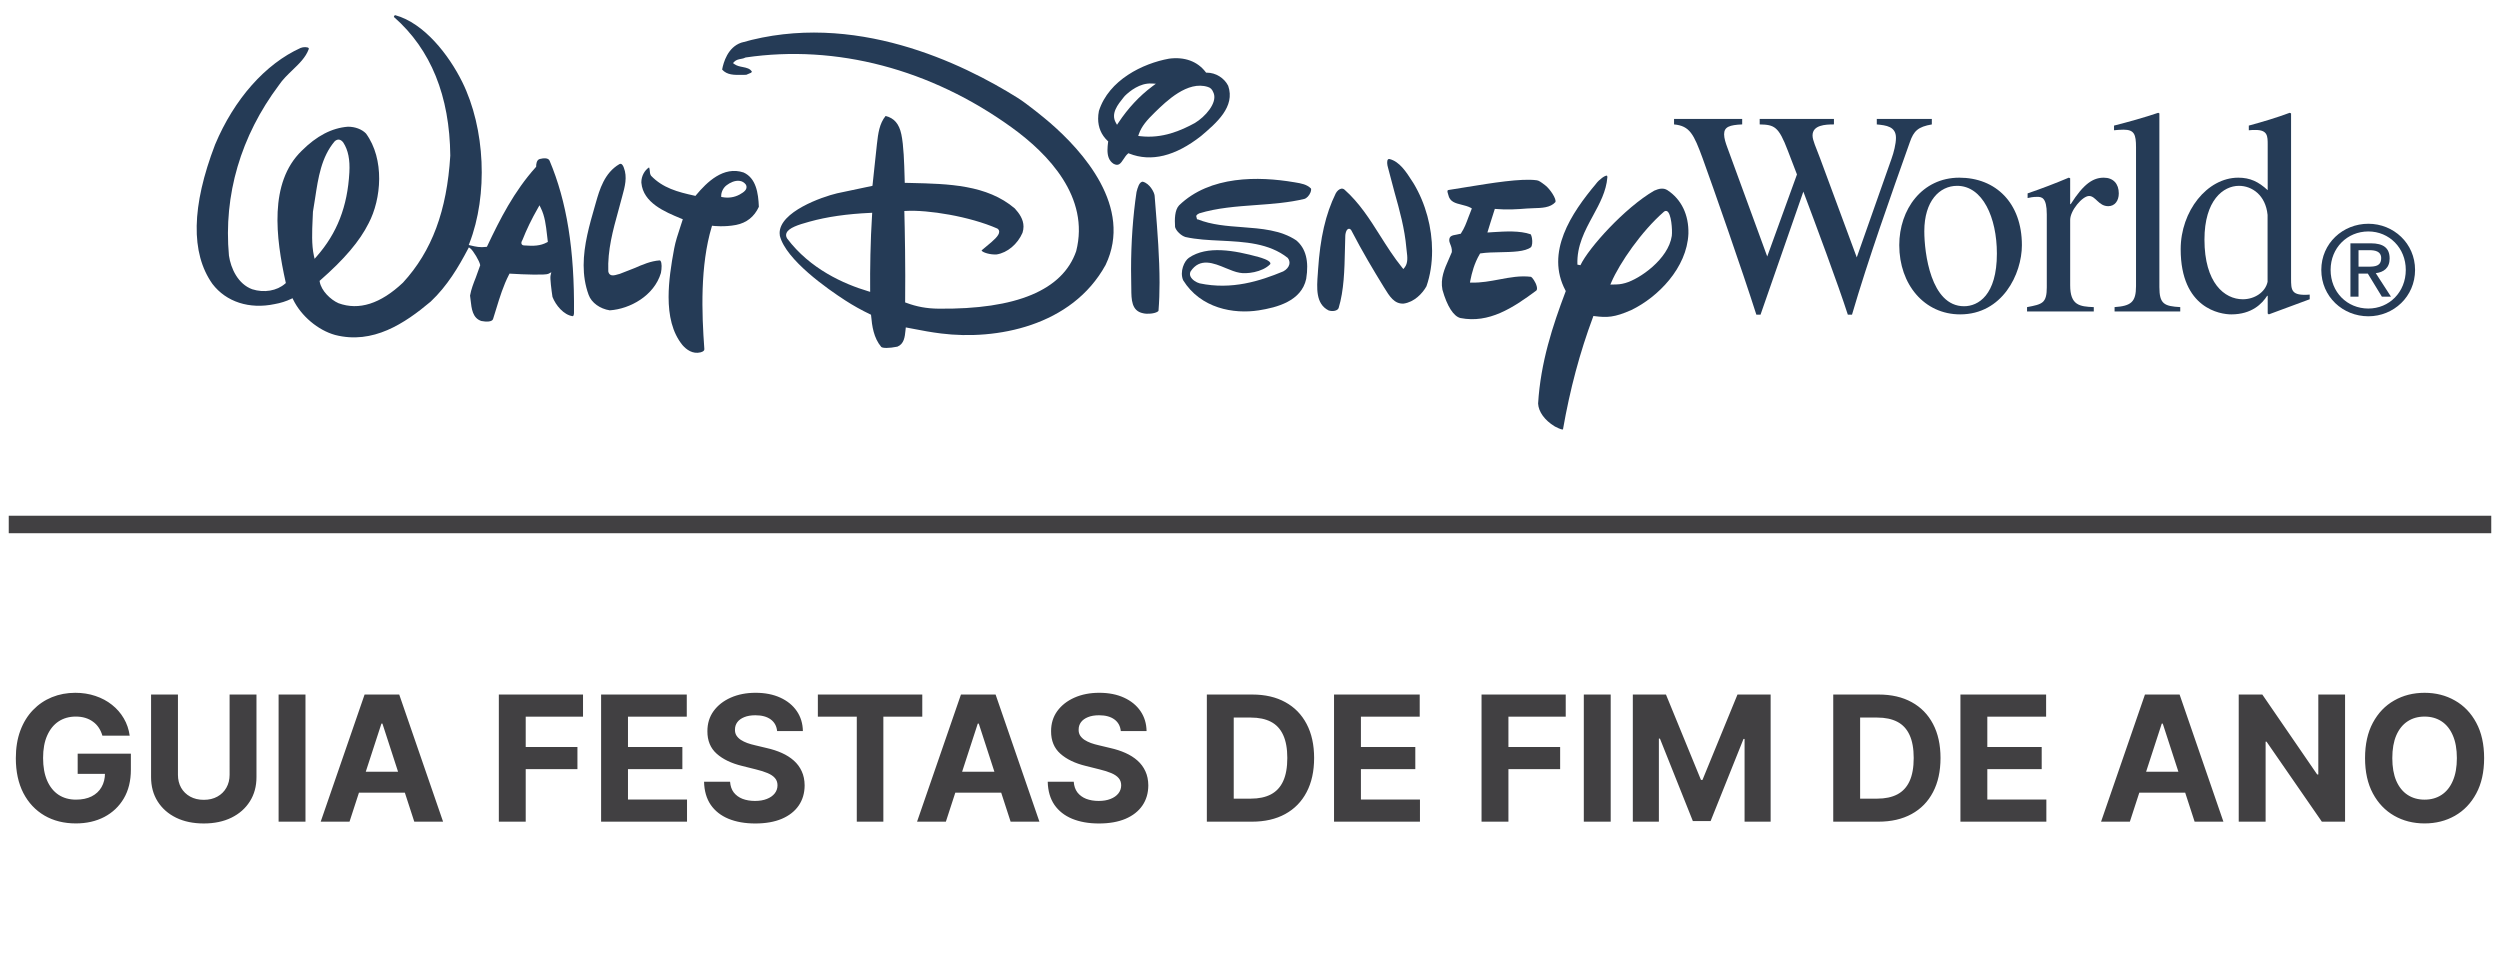
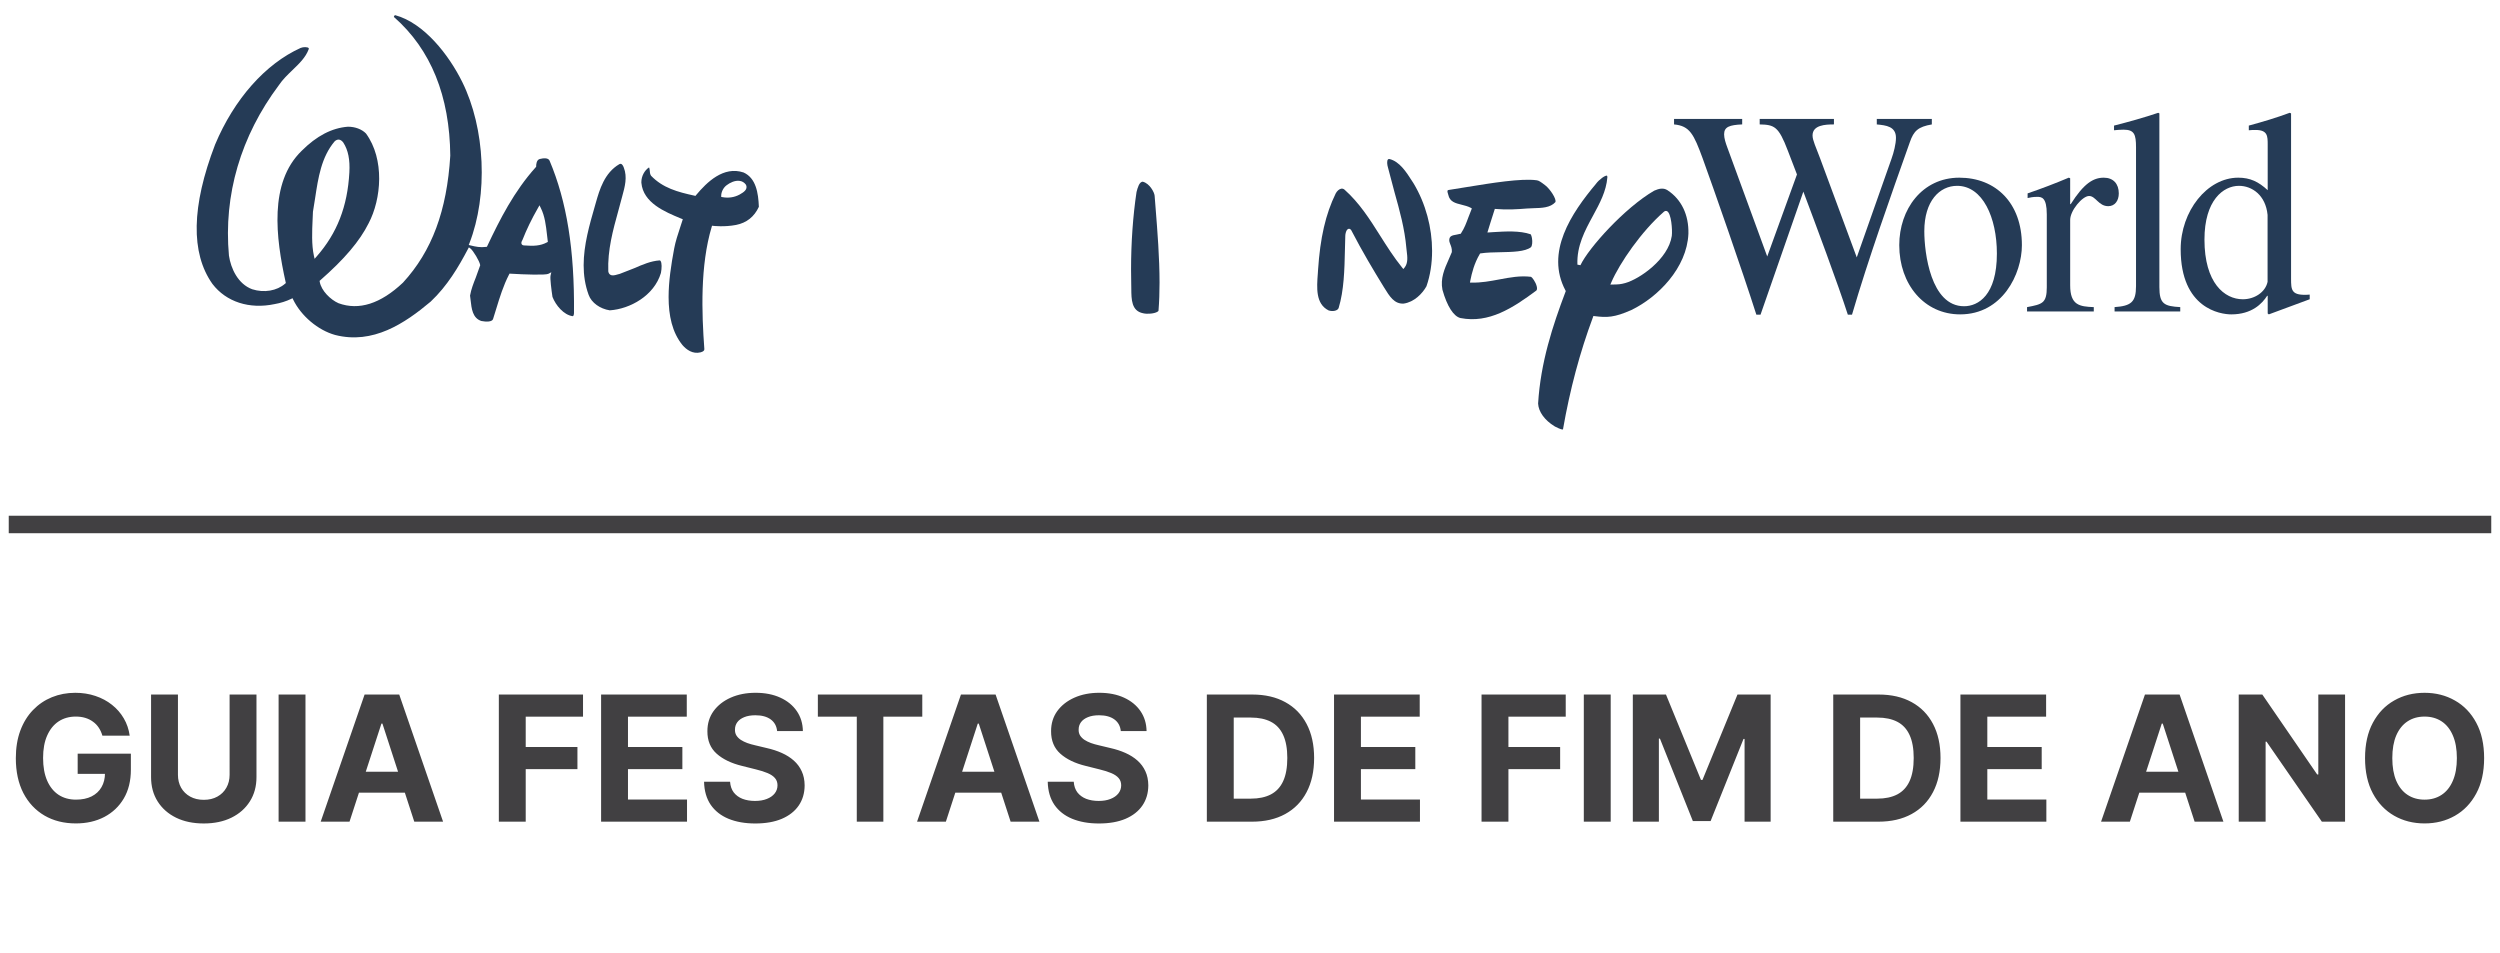
<svg xmlns="http://www.w3.org/2000/svg" xmlns:ns1="http://sodipodi.sourceforge.net/DTD/sodipodi-0.dtd" xmlns:ns2="http://www.inkscape.org/namespaces/inkscape" version="1.1" id="Layer_1" x="0px" y="0px" width="286px" height="109px" viewBox="0 0 286 109" enable-background="new 0 0 286 109" xml:space="preserve" ns1:docname="logo_guia_festa_mob.svg" ns2:version="1.3.2 (091e20e, 2023-11-25, custom)">
  <defs id="defs1" />
  <ns1:namedview id="namedview1" pagecolor="#ffffff" bordercolor="#000000" borderopacity="0.25" ns2:showpageshadow="2" ns2:pageopacity="0.0" ns2:pagecheckerboard="0" ns2:deskcolor="#d1d1d1" ns2:zoom="2.8881119" ns2:cx="143" ns2:cy="54.533898" ns2:window-width="1920" ns2:window-height="1017" ns2:window-x="1358" ns2:window-y="-8" ns2:window-maximized="1" ns2:current-layer="Layer_1" />
  <path fill="#414042" d="M11.712,84.156c-0.1-0.346-0.239-0.65-0.419-0.916c-0.18-0.27-0.4-0.498-0.661-0.682  c-0.256-0.189-0.549-0.334-0.881-0.434c-0.327-0.1-0.689-0.148-1.086-0.148c-0.744,0-1.397,0.184-1.96,0.553  c-0.559,0.369-0.994,0.907-1.307,1.613c-0.313,0.7-0.469,1.557-0.469,2.57s0.154,1.875,0.461,2.586  c0.308,0.709,0.744,1.252,1.307,1.626c0.563,0.369,1.229,0.554,1.996,0.554c0.696,0,1.29-0.123,1.783-0.369  c0.497-0.251,0.876-0.604,1.136-1.059c0.265-0.454,0.398-0.992,0.398-1.611l0.625,0.092h-3.75v-2.315h6.086v1.833  c0,1.277-0.27,2.377-0.81,3.295c-0.54,0.914-1.283,1.619-2.23,2.116c-0.947,0.493-2.031,0.739-3.253,0.739  c-1.364,0-2.562-0.301-3.594-0.902c-1.032-0.605-1.837-1.465-2.415-2.578c-0.573-1.117-0.859-2.443-0.859-3.977  c0-1.18,0.171-2.23,0.512-3.154c0.346-0.928,0.829-1.714,1.449-2.357c0.62-0.645,1.342-1.135,2.166-1.471  c0.824-0.336,1.717-0.504,2.678-0.504c0.824,0,1.591,0.121,2.301,0.361c0.71,0.237,1.34,0.574,1.889,1.01  c0.554,0.436,1.006,0.953,1.356,1.555c0.351,0.597,0.575,1.255,0.675,1.975H11.712z M26.266,79.455h3.075V88.9  c0,1.061-0.253,1.988-0.76,2.784c-0.502,0.796-1.205,1.416-2.109,1.86c-0.904,0.441-1.958,0.661-3.161,0.661  c-1.208,0-2.263-0.22-3.167-0.661c-0.904-0.444-1.607-1.064-2.109-1.86s-0.753-1.724-0.753-2.784v-9.445h3.075v9.183  c0,0.554,0.121,1.046,0.362,1.478c0.246,0.431,0.592,0.77,1.037,1.016c0.445,0.246,0.963,0.369,1.555,0.369  c0.597,0,1.115-0.123,1.556-0.369c0.445-0.246,0.788-0.585,1.03-1.016c0.246-0.432,0.369-0.924,0.369-1.478V79.455z M34.947,79.455  V94h-3.075V79.455H34.947z M39.984,94h-3.296l5.021-14.545h3.963L50.688,94h-3.295l-3.644-11.222h-0.114L39.984,94z M39.778,88.283  h7.784v2.4h-7.784V88.283z M57.067,94V79.455h9.631v2.535h-6.556v3.466h5.917v2.536h-5.917V94H57.067z M68.766,94V79.455h9.801  v2.535h-6.726v3.466h6.222v2.536h-6.222v3.473h6.754V94H68.766z M88.903,83.638c-0.057-0.573-0.301-1.019-0.731-1.335  c-0.431-0.317-1.016-0.477-1.754-0.477c-0.502,0-0.926,0.071-1.271,0.214c-0.346,0.138-0.611,0.329-0.796,0.575  c-0.18,0.246-0.27,0.525-0.27,0.838c-0.01,0.26,0.045,0.488,0.163,0.682c0.123,0.194,0.292,0.362,0.504,0.504  c0.213,0.138,0.459,0.259,0.739,0.363c0.279,0.1,0.578,0.184,0.895,0.256l1.307,0.313c0.634,0.141,1.217,0.33,1.747,0.567  s0.99,0.528,1.378,0.874s0.689,0.752,0.902,1.221c0.218,0.469,0.329,1.007,0.334,1.613c-0.005,0.89-0.232,1.662-0.682,2.314  c-0.445,0.648-1.089,1.153-1.932,1.514c-0.838,0.354-1.849,0.532-3.033,0.532c-1.174,0-2.197-0.181-3.068-0.54  c-0.866-0.359-1.543-0.893-2.031-1.598c-0.483-0.711-0.736-1.589-0.76-2.635h2.976c0.033,0.487,0.173,0.895,0.419,1.221  c0.251,0.322,0.584,0.566,1.001,0.732c0.421,0.16,0.897,0.241,1.427,0.241c0.521,0,0.973-0.075,1.357-0.228  c0.388-0.151,0.688-0.361,0.902-0.632c0.213-0.271,0.319-0.58,0.319-0.931c0-0.326-0.097-0.602-0.291-0.824  c-0.189-0.223-0.469-0.411-0.838-0.568c-0.365-0.155-0.812-0.298-1.342-0.426l-1.584-0.397c-1.227-0.298-2.195-0.765-2.905-1.399  c-0.71-0.635-1.063-1.488-1.059-2.563c-0.004-0.881,0.23-1.65,0.703-2.308c0.479-0.658,1.134-1.172,1.968-1.542  c0.833-0.369,1.78-0.554,2.841-0.554c1.08,0,2.021,0.185,2.827,0.554c0.81,0.37,1.439,0.884,1.889,1.542  c0.45,0.657,0.682,1.42,0.696,2.286H88.903z M93.563,81.99v-2.535h11.946v2.535h-4.453V94h-3.04V81.99H93.563z M108.207,94h-3.296  l5.022-14.545h3.963L118.91,94h-3.295l-3.644-11.222h-0.114L108.207,94z M108.001,88.283h7.784v2.4h-7.784V88.283z M128.219,83.638  c-0.057-0.573-0.3-1.019-0.731-1.335c-0.431-0.317-1.016-0.477-1.755-0.477c-0.501,0-0.925,0.071-1.271,0.214  c-0.345,0.138-0.611,0.329-0.795,0.575c-0.18,0.246-0.27,0.525-0.27,0.838c-0.01,0.26,0.045,0.488,0.163,0.682  c0.123,0.194,0.291,0.362,0.504,0.504c0.214,0.138,0.46,0.259,0.739,0.363c0.279,0.1,0.578,0.184,0.895,0.256l1.307,0.313  c0.634,0.141,1.217,0.33,1.747,0.567c0.53,0.237,0.99,0.528,1.378,0.874c0.388,0.346,0.689,0.752,0.902,1.221  c0.218,0.469,0.329,1.007,0.334,1.613c-0.005,0.89-0.232,1.662-0.682,2.314c-0.445,0.648-1.089,1.153-1.932,1.514  c-0.838,0.354-1.849,0.532-3.033,0.532c-1.174,0-2.197-0.181-3.068-0.54c-0.866-0.359-1.543-0.893-2.031-1.598  c-0.483-0.711-0.736-1.589-0.76-2.635h2.976c0.033,0.487,0.173,0.895,0.419,1.221c0.251,0.322,0.585,0.566,1.001,0.732  c0.422,0.16,0.897,0.241,1.428,0.241c0.521,0,0.973-0.075,1.356-0.228c0.389-0.151,0.689-0.361,0.902-0.632s0.32-0.58,0.32-0.931  c0-0.326-0.097-0.602-0.291-0.824c-0.19-0.223-0.469-0.411-0.838-0.568c-0.365-0.155-0.812-0.298-1.343-0.426l-1.584-0.397  c-1.226-0.298-2.194-0.765-2.904-1.399c-0.711-0.635-1.063-1.488-1.059-2.563c-0.004-0.881,0.23-1.65,0.704-2.308  c0.478-0.658,1.134-1.172,1.967-1.542c0.833-0.369,1.78-0.554,2.841-0.554c1.079,0,2.022,0.185,2.826,0.554  c0.81,0.37,1.44,0.884,1.89,1.542c0.45,0.657,0.682,1.42,0.696,2.286H128.219z M143.219,94h-5.156V79.455h5.199  c1.462,0,2.722,0.291,3.778,0.873c1.056,0.578,1.868,1.408,2.437,2.492c0.572,1.085,0.859,2.383,0.859,3.893  c0,1.516-0.287,2.817-0.859,3.906c-0.568,1.09-1.386,1.925-2.451,2.508C145.965,93.709,144.697,94,143.219,94z M141.138,91.365  h1.953c0.91,0,1.675-0.161,2.294-0.482c0.625-0.328,1.094-0.832,1.407-1.514c0.317-0.687,0.476-1.572,0.476-2.656  c0-1.074-0.158-1.953-0.476-2.635c-0.313-0.682-0.778-1.184-1.399-1.506s-1.385-0.482-2.293-0.482h-1.961V91.365z M152.613,94  V79.455h9.802v2.535h-6.726v3.466h6.222v2.536h-6.222v3.473h6.754V94H152.613z M169.488,94V79.455h9.631v2.535h-6.555v3.466h5.916  v2.536h-5.916V94H169.488z M184.264,79.455V94h-3.076V79.455H184.264z M186.794,79.455h3.792l4.006,9.772h0.17l4.006-9.772h3.793V94  h-2.982v-9.467h-0.121l-3.764,9.396h-2.032l-3.765-9.433h-0.121V94h-2.981V79.455z M214.879,94h-5.156V79.455h5.199  c1.463,0,2.723,0.291,3.778,0.873c1.056,0.578,1.868,1.408,2.437,2.492c0.572,1.085,0.859,2.383,0.859,3.893  c0,1.516-0.287,2.817-0.859,3.906c-0.568,1.09-1.385,1.925-2.451,2.508C217.626,93.709,216.357,94,214.879,94z M212.798,91.365  h1.954c0.909,0,1.673-0.161,2.294-0.482c0.625-0.328,1.093-0.832,1.406-1.514c0.317-0.687,0.476-1.572,0.476-2.656  c0-1.074-0.158-1.953-0.476-2.635c-0.313-0.682-0.779-1.184-1.399-1.506c-0.621-0.322-1.385-0.482-2.294-0.482h-1.961V91.365z   M224.273,94V79.455h9.802v2.535h-6.726v3.466h6.221v2.536h-6.221v3.473h6.754V94H224.273z M243.656,94h-3.295l5.021-14.545h3.964  L254.359,94h-3.295l-3.645-11.222h-0.113L243.656,94z M243.45,88.283h7.784v2.4h-7.784V88.283z M268.275,79.455V94h-2.655  l-6.328-9.154h-0.106V94h-3.076V79.455h2.699l6.278,9.147h0.128v-9.147H268.275z M284.184,86.728c0,1.586-0.301,2.936-0.902,4.048  c-0.596,1.113-1.411,1.963-2.443,2.55c-1.027,0.583-2.184,0.874-3.466,0.874c-1.292,0-2.452-0.294-3.479-0.881  c-1.027-0.588-1.84-1.438-2.437-2.55s-0.896-2.46-0.896-4.041c0-1.587,0.299-2.937,0.896-4.048c0.597-1.113,1.409-1.961,2.437-2.543  c1.027-0.588,2.188-0.881,3.479-0.881c1.282,0,2.438,0.293,3.466,0.881c1.032,0.582,1.848,1.43,2.443,2.543  C283.883,83.791,284.184,85.141,284.184,86.728z M281.066,86.728c0-1.028-0.154-1.894-0.463-2.6  c-0.303-0.706-0.731-1.241-1.285-1.605c-0.555-0.364-1.202-0.546-1.946-0.546c-0.743,0-1.392,0.182-1.946,0.546  c-0.554,0.364-0.984,0.899-1.292,1.605c-0.303,0.706-0.454,1.571-0.454,2.6c0,1.027,0.151,1.894,0.454,2.599  c0.308,0.706,0.738,1.241,1.292,1.605c0.555,0.365,1.203,0.547,1.946,0.547c0.744,0,1.392-0.182,1.946-0.547  c0.554-0.364,0.982-0.899,1.285-1.605C280.912,88.621,281.066,87.755,281.066,86.728z" id="path1" />
  <rect x="1" y="59" fill="#414042" width="284" height="2" id="rect1" />
  <g id="g1">
-     <path id="path2" ns2:connector-curvature="0" fill="#253B56" d="M265.557,30.877c0-3.042,2.467-5.279,5.384-5.279   c2.881,0,5.343,2.237,5.343,5.279c0,3.063-2.462,5.306-5.343,5.306C268.023,36.183,265.557,33.94,265.557,30.877z M270.94,35.297   c2.39,0,4.282-1.875,4.282-4.423c0-2.506-1.893-4.396-4.282-4.396c-2.427,0-4.318,1.891-4.318,4.396   C266.621,33.425,268.514,35.297,270.94,35.297z M269.816,33.94h-0.927v-6.105h2.328c1.442,0,2.157,0.533,2.157,1.738   c0,1.092-0.686,1.569-1.586,1.677l1.74,2.69h-1.041l-1.609-2.643h-1.064v2.643H269.816z M270.923,30.507   c0.784,0,1.483-0.049,1.483-0.99c0-0.759-0.688-0.896-1.332-0.896h-1.258v1.886H270.923z" />
    <path id="path4" ns2:connector-curvature="0" fill="#253B56" d="M221.002,13.604h-6.297v0.631   c1.08,0.101,2.193,0.233,2.193,1.531c0,0.698-0.256,1.699-0.509,2.396l-3.976,11.282l-4.201-11.35   c-0.477-1.296-0.856-2.029-0.856-2.596c0-1.197,1.462-1.264,2.447-1.264v-0.631h-8.495v0.631c1.689,0.035,2.166,0.233,3.217,2.994   l1.048,2.729l-3.402,9.385l-4.581-12.514c-0.16-0.432-0.352-0.998-0.352-1.464c0-0.865,0.637-1.065,2.068-1.132v-0.629h-7.795   v0.631c1.813,0.168,2.258,1.132,3.277,3.895c1.206,3.326,4.518,12.779,6.139,17.871h0.477l4.9-14.078   c1.367,3.627,3.975,10.615,5.088,14.078h0.477c1.882-6.426,4.422-13.546,6.617-19.735c0.447-1.298,0.956-1.762,2.516-2.03V13.604z" />
    <path id="path6" ns2:connector-curvature="0" fill="#253B56" d="M224.147,20.326c-4.264,0-6.872,3.625-6.872,7.719   c0,4.492,2.865,7.92,6.967,7.92c4.838,0,7.063-4.627,7.063-7.92C231.306,23.222,228.318,20.326,224.147,20.326L224.147,20.326z    M224.687,35.033c-3.813,0-4.546-6.119-4.546-8.584c0-3.463,1.75-5.19,3.753-5.19c2.925,0,4.55,3.626,4.55,7.753   C228.443,33.771,226.311,35.033,224.687,35.033z" />
    <path id="path8" ns2:connector-curvature="0" fill="#253B56" d="M234.154,32.836c0,1.865-0.511,1.967-2.26,2.299v0.5h7.635   v-0.5c-1.619-0.066-2.701-0.201-2.701-2.498v-7.484c0-1.067,1.398-2.732,2.162-2.732s1.083,1.166,2.193,1.166   c0.764,0,1.207-0.634,1.207-1.462c0-1.101-0.633-1.798-1.715-1.798c-1.21,0-2.287,0.663-3.785,3.027h-0.063v-2.963l-0.158-0.066   c-1.563,0.663-3.15,1.265-4.71,1.798v0.533c0.288-0.069,0.636-0.136,1.083-0.136c0.506,0,1.111,0.035,1.111,1.998V32.836z" />
    <path id="path10" ns2:connector-curvature="0" fill="#253B56" d="M241.91,35.633h7.51v-0.5   c-1.848-0.102-2.387-0.365-2.387-2.297V12.971l-0.133-0.066c-1.683,0.566-3.369,1.033-5.055,1.463v0.535   c0.382-0.035,0.666-0.068,1.082-0.068c1.24,0,1.434,0.532,1.434,2.029v15.875c0,1.826-0.574,2.264-2.453,2.395v0.5H241.91z" />
    <path id="path12" ns2:connector-curvature="0" fill="#253B56" d="M264.229,33.703c-2.131,0.164-2.131-0.498-2.131-1.863   V12.971l-0.157-0.066c-1.528,0.566-3.09,1.033-4.678,1.463v0.535c0.252-0.035,0.571-0.035,0.765-0.035   c1.396,0,1.396,0.699,1.396,1.697v5.193c-1.047-0.967-2.002-1.432-3.368-1.432c-3.562,0-6.587,3.828-6.587,8.184   c0,6.793,4.55,7.455,5.79,7.455c2.354,0,3.531-1.229,4.104-2.129h0.061v2.029l0.128,0.1c1.691-0.637,3.152-1.166,4.678-1.732   V33.703z M259.412,32.24c-0.256,1.197-1.496,1.996-2.834,1.996c-2.096,0-4.388-1.865-4.388-6.824c0-4.522,2.165-6.153,3.945-6.153   c1.496,0,3.054,1.065,3.276,3.325V32.24L259.412,32.24z" />
    <path id="path16" ns2:connector-curvature="0" fill="#253B56" d="M86.814,23.658c-0.061-1.586-0.326-3.285-1.751-3.927   c-2.296-0.765-4.202,1.114-5.437,2.597l-0.068,0.084l-0.109-0.027c-1.924-0.419-3.627-0.88-4.971-2.283   c-0.123-0.188-0.137-0.406-0.148-0.598c-0.01-0.155-0.035-0.262-0.078-0.354c-0.52,0.335-0.881,1.008-0.881,1.692   c0,0.027,0,0.056,0.003,0.079c0.208,2.286,2.692,3.315,4.506,4.067l0.233,0.093l-0.301,0.929c-0.262,0.791-0.532,1.605-0.684,2.416   c-0.357,1.893-0.64,3.791-0.64,5.555c0,2.119,0.408,4.043,1.589,5.5c0.441,0.506,1.158,1.059,2.077,0.826   c0.346-0.098,0.42-0.219,0.424-0.365c-0.306-4.182-0.487-9.547,0.836-13.977l0.044-0.143l0.152,0.018   c0.013,0,1.26,0.15,2.594-0.107C85.412,25.495,86.289,24.797,86.814,23.658z M84.703,22.201c0,0-0.1,0.057-0.105,0.063   c-0.586,0.314-1.258,0.415-1.941,0.291l-0.15-0.027v-0.15c0-0.353,0.197-0.875,0.623-1.191c0.369-0.285,0.949-0.57,1.477-0.496   c0.294,0.037,0.535,0.18,0.713,0.42l0.009,0.014l0.008,0.015C85.609,21.684,84.998,22.031,84.703,22.201L84.703,22.201z" />
-     <path id="path18" ns2:connector-curvature="0" fill="#253B56" d="M96.701,34.369c0.897,0.58,1.829,1.102,2.852,1.592   l0.094,0.043l0.008,0.104c0.105,1.193,0.291,2.551,1.159,3.58c0.151,0.145,0.847,0.172,1.849-0.031   c0.77-0.316,0.849-1.121,0.921-1.828l0.019-0.18l0.019-0.193l1.106,0.209c0.814,0.158,1.738,0.338,2.951,0.488   c6.258,0.783,14.938-0.809,18.801-7.846c3.171-6.619-2.633-13.038-6.374-16.274c-0.62-0.538-2.622-2.169-3.662-2.821   c-6.304-3.959-18.796-10.048-31.651-6.33c-1.543,0.533-2.033,2.266-2.182,3.076c0.561,0.631,1.369,0.625,2.307,0.607   c0,0,0.392-0.004,0.449-0.007c0.081-0.034,0.273-0.116,0.273-0.116c0.227-0.074,0.334-0.135,0.377-0.238   c-0.207-0.359-0.596-0.444-1.047-0.534c-0.334-0.064-0.678-0.133-0.949-0.33l-0.172-0.124l0.148-0.152   c0.23-0.23,0.52-0.282,0.777-0.328c0.172-0.033,0.338-0.063,0.477-0.139l0.03-0.021l0.032-0.003   c10.354-1.515,21.146,1.322,30.391,7.983c4.247,3.061,8.98,8.006,7.41,14.176c-1.544,4.461-6.838,6.676-15.744,6.58   c-1.355-0.014-2.497-0.221-3.703-0.674l-0.121-0.043l0.001-0.131c0.045-3.834-0.038-8.314-0.089-10.15l-0.006-0.176l0.176-0.007   c2.5-0.148,7.296,0.62,10.471,2.017c0.162,0.105,0.201,0.246,0.205,0.344c0,0.008,0,0.016,0,0.025c0,0.438-0.612,0.971-1.474,1.676   c0,0-0.513,0.43-0.517,0.432c-0.014,0.016-0.019,0.023-0.019,0.029c0,0.004,0.001,0.008,0.005,0.016   c0.106,0.209,0.99,0.492,1.725,0.436c1.221-0.197,2.383-1.174,2.948-2.475c0.079-0.246,0.115-0.484,0.115-0.711   c0-0.84-0.494-1.521-0.998-2.076c-3.183-2.712-7.588-2.813-11.851-2.912l-0.736-0.017l-0.02-0.715   c-0.043-1.505-0.102-3.572-0.369-4.832c-0.258-1.21-0.822-1.858-1.801-2.103c-0.711,0.87-0.854,1.992-0.989,3.178l-0.282,2.622   l-0.219,2.063l-0.019,0.132l-4.041,0.853c-1.764,0.418-6.574,2.119-6.574,4.549c0,0.104,0.009,0.207,0.026,0.313   C89.907,29.729,94.682,33.064,96.701,34.369z M89.971,26.672c0.233-0.605,1.379-0.968,2.535-1.285l0.131-0.037   c1.97-0.546,4.24-0.875,6.94-0.998l0.202-0.011l-0.012,0.202c-0.195,2.982-0.242,6.398-0.221,8.6l0.001,0.246l-0.233-0.072   c-2.786-0.83-6.652-2.551-9.269-6.039C89.887,27.023,89.918,26.811,89.971,26.672z" />
-     <path id="path20" ns2:connector-curvature="0" fill="#253B56" d="M144.004,35.504c2.068-0.326,4.881-1.053,5.426-3.604   c0.328-2.047-0.049-3.488-1.137-4.402c-1.756-1.182-4.002-1.348-6.176-1.512c-1.738-0.128-3.532-0.26-5.11-0.901l-0.062,0.022   l-0.098-0.391c0.037-0.146,0.181-0.225,0.336-0.305c2.039-0.627,4.297-0.793,6.479-0.951c1.865-0.135,3.797-0.277,5.562-0.705   c0.263-0.077,0.553-0.386,0.692-0.731c0.08-0.202,0.093-0.389,0.061-0.456c-0.478-0.477-1.095-0.581-1.806-0.701l-0.142-0.023   c-4.037-0.683-9.6-0.779-13.144,2.65c-0.507,0.549-0.513,1.578-0.458,2.479c0.13,0.457,0.692,0.992,1.191,1.143   c1.26,0.281,2.623,0.35,4.064,0.418c2.703,0.135,5.496,0.273,7.634,1.969c0.177,0.223,0.241,0.477,0.185,0.734   c-0.07,0.313-0.326,0.615-0.699,0.811c-2.67,1.107-5.893,2.139-9.565,1.367c-0.384-0.104-0.864-0.404-1.039-0.775   c-0.09-0.189-0.091-0.383,0.003-0.584c1.065-1.617,2.646-0.959,4.04-0.379c0.556,0.229,1.08,0.445,1.562,0.525   c0.742,0.16,2.594-0.031,3.507-0.979c0.013-0.033,0.024-0.064,0.024-0.086c0-0.029-0.006-0.051-0.014-0.066   c-0.137-0.324-1.043-0.586-1.34-0.67c-2.77-0.758-5.885-1.338-7.967,0.086c-0.539,0.365-1.076,1.588-0.664,2.57   C137.35,35.285,141.133,35.953,144.004,35.504z" />
    <path id="path22" ns2:connector-curvature="0" fill="#253B56" d="M182.285,36.146l0.142,0.02   c1.392,0.176,2.258,0.168,4.205-0.703c3.024-1.457,6.358-4.814,6.522-8.729c0.052-2.158-0.799-3.928-2.398-4.977   c-0.472-0.297-0.959-0.188-1.521,0.058c-3.362,1.95-7.504,6.554-8.434,8.526l-0.345-0.068c-0.085-2.158,0.858-3.891,1.769-5.57   c0.787-1.449,1.531-2.821,1.658-4.424c0-0.113-0.022-0.174-0.048-0.18c-0.194-0.069-0.886,0.439-1.231,0.896l-0.004,0.011   c-2.854,3.396-5.83,7.859-3.512,12.219l0.037,0.074l-0.029,0.076c-1.462,3.861-2.854,8.082-3.137,12.791   c0.045,0.938,0.756,1.916,1.889,2.605l0.09,0.049c0.606,0.309,0.806,0.336,0.866,0.303l0,0l0,0l0,0   c0.808-4.619,1.934-8.818,3.431-12.838L182.285,36.146z M184.335,32.299c0.96-2.225,3.464-5.852,6.005-8.064   c0.158-0.154,0.313-0.102,0.372-0.074c0.479,0.236,0.626,2.123,0.542,2.824v0.002c-0.396,2.666-3.678,4.93-5.319,5.393   c-0.544,0.152-0.802,0.158-1.364,0.17l-0.346,0.008L184.335,32.299z" />
    <path id="path24" ns2:connector-curvature="0" fill="#253B56" d="M157.904,26.986c-1.17-1.855-2.381-3.775-4.102-5.299   c-0.117-0.092-0.24-0.127-0.376-0.099c-0.225,0.045-0.47,0.257-0.618,0.536c-1.157,2.365-1.781,5.07-2.024,8.768l-0.028,0.43   c-0.121,1.613-0.256,3.441,1.231,4.189c0.44,0.148,1.013,0.068,1.151-0.268c0.616-2.029,0.67-4.377,0.721-6.648   c0,0,0.043-1.641,0.043-1.635c0-0.172,0.088-0.691,0.354-0.775c0.041-0.016,0.189-0.047,0.318,0.139   c1.295,2.496,2.594,4.662,3.693,6.447l0.076,0.123c0.625,1.016,1.164,1.895,2.232,1.838c1.204-0.168,2.146-1.145,2.611-1.98   c0.438-1.252,0.645-2.637,0.645-4.055c0-2.635-0.727-5.4-2.117-7.715l-0.17-0.262c-0.67-1.051-1.436-2.239-2.585-2.528   c-0.112-0.013-0.155,0.021-0.18,0.054c-0.136,0.155-0.099,0.595,0.01,0.939l0.753,2.845c0.572,2.034,1.158,4.138,1.346,6.349   l0.041,0.369c0.079,0.635,0.164,1.348-0.242,1.857l-0.143,0.174l-0.142-0.172C159.465,29.451,158.672,28.199,157.904,26.986   L157.904,26.986z" />
    <path id="path26" ns2:connector-curvature="0" fill="#253B56" d="M167.088,36.387c3.252,0.627,5.967-1.143,8.672-3.15   c0.109-0.111,0.077-0.334,0.045-0.465c-0.119-0.521-0.543-1.064-0.656-1.104c-1.236-0.15-2.408,0.068-3.648,0.303   c-1.01,0.189-2.053,0.385-3.126,0.359l-0.212-0.004l0.037-0.211c0.182-0.91,0.453-1.982,1.079-3.043l0.042-0.074l0.086-0.014   c0.668-0.1,1.451-0.115,2.211-0.129c1.4-0.029,2.855-0.055,3.525-0.576c0.14-0.162,0.188-0.607,0.113-1.033   c-0.053-0.301-0.141-0.439-0.145-0.441c-1.254-0.438-2.904-0.332-4.232-0.252l-0.461,0.031l-0.261,0.016l0.321-1.041l0.529-1.662   l0.145,0.013c1.241,0.111,2.457,0.032,3.506-0.054l0.777-0.037c0.943-0.025,1.92-0.049,2.498-0.693   c0.164-0.324-0.59-1.491-1.164-1.929c-0.531-0.405-0.723-0.537-0.965-0.571c-1.758-0.244-5.122,0.305-8.093,0.789   c0,0-1.958,0.315-1.962,0.315c-0.054,0.007-0.119,0.022-0.145,0.062c-0.057,0.091,0.031,0.35,0.078,0.496   c0.168,0.797,0.798,0.953,1.536,1.137c0.347,0.086,0.706,0.177,1.019,0.34l0.141,0.085l-0.404,1.036   c-0.221,0.602-0.447,1.221-0.828,1.793l-0.021,0.055l-0.51,0.111c-0.49,0.082-0.789,0.156-0.821,0.578   c-0.017,0.18,0.047,0.342,0.12,0.531c0.094,0.23,0.197,0.496,0.175,0.861v0.027l-0.36,0.84c-0.479,1.072-0.971,2.18-0.715,3.471   C165.541,35.027,166.295,36.207,167.088,36.387z" />
    <path id="path28" ns2:connector-curvature="0" fill="#253B56" d="M71.069,18.756c-0.021-0.01-0.095-0.035-0.222,0.027   c-1.705,0.994-2.262,2.941-2.67,4.361l-0.126,0.441c-0.613,2.127-1.282,4.447-1.282,6.76c0,1.141,0.164,2.279,0.574,3.396   c0.332,0.898,1.293,1.586,2.414,1.762c2.32-0.154,5.076-1.676,5.852-4.273c0.104-0.521,0.123-1.166-0.044-1.379   c-0.033-0.041-0.067-0.059-0.097-0.061c-1.008,0.068-1.938,0.473-2.92,0.898c0,0-1.621,0.639-1.646,0.643l-0.263,0.07   c-0.272,0.082-0.583,0.172-0.815,0.031c-0.12-0.07-0.199-0.188-0.236-0.381c-0.094-2.438,0.537-4.729,1.15-6.941l0.453-1.681   c0.294-1.065,0.596-2.171,0.174-3.25C71.284,18.951,71.178,18.802,71.069,18.756z" />
-     <path id="path30" ns2:connector-curvature="0" fill="#253B56" d="M128.548,18.183c0.139-0.21,0.278-0.427,0.458-0.58   l0.085-0.074l0.101,0.042c2.498,0.98,5.262,0.303,8.21-2.012c1.753-1.49,3.937-3.342,3.103-5.744   c-0.453-0.898-1.428-1.502-2.435-1.502h-0.09l-0.056-0.07c-0.928-1.224-2.418-1.768-4.188-1.531   c-2.995,0.541-6.893,2.435-8.021,5.982c-0.062,0.305-0.089,0.602-0.089,0.885c0,0.993,0.367,1.858,1.086,2.537l0.068,0.063   l-0.016,0.093c-0.037,0.293-0.069,0.597-0.069,0.89c0,0.633,0.148,1.223,0.693,1.576C127.954,19.038,128.188,18.736,128.548,18.183   z M138.179,9.946c0.3,0.099,0.483,0.234,0.667,0.716c0.424,1.131-0.975,2.703-2.154,3.41c-1.575,0.858-3.709,1.809-6.256,1.506   l-0.225-0.027l0.072-0.213c0.312-0.889,0.908-1.583,1.835-2.486C133.429,11.574,135.869,9.197,138.179,9.946z M128.535,11.145   c0,0,0.116-0.145,0.131-0.16c0.575-0.564,1.734-1.499,3.061-1.432l0.504,0.025l-0.403,0.299c-1.473,1.102-2.777,2.494-3.876,4.155   l-0.165,0.245l-0.146-0.26C127.061,12.975,127.879,11.959,128.535,11.145z" />
    <path id="path32" ns2:connector-curvature="0" fill="#253B56" d="M61.753,18.188c-0.374,0.096-0.416,0.607-0.416,0.824v0.065   l-0.045,0.052c-2.491,2.768-4.106,5.969-5.547,9.014l-0.042,0.09l-0.1,0.012c-0.666,0.084-1.156-0.016-1.777-0.168l-0.201-0.051   l0.075-0.191c2.154-5.547,1.816-13.138-0.821-18.461c-1.533-3.096-4.355-6.727-7.654-7.634c-0.016-0.002-0.061-0.009-0.111,0.056   c-0.039,0.051-0.051,0.111-0.051,0.144c0,0.007,0,0.011,0.003,0.017C45.08,1.961,45.1,1.976,45.1,1.976   c4.191,3.687,6.349,9.009,6.412,15.831c-0.384,6.305-2.1,10.922-5.414,14.529c-2.561,2.418-5.041,3.207-7.373,2.352   c-0.913-0.4-1.968-1.426-2.148-2.451l-0.018-0.102l0.075-0.068c2.759-2.414,4.519-4.484,5.534-6.52   c1.468-2.777,1.854-7.328-0.301-10.277c-0.484-0.493-1.244-0.773-2.063-0.775c-1.851,0.146-3.585,1.05-5.301,2.766   c-3.75,3.648-2.949,9.939-1.826,15.014l0.023,0.105l-0.08,0.068c-0.933,0.824-2.41,1.078-3.772,0.641   c-1.628-0.602-2.44-2.379-2.657-3.852c-0.631-6.93,1.35-13.674,5.717-19.499c0.42-0.632,0.989-1.178,1.539-1.708   c0.783-0.752,1.523-1.462,1.866-2.395c0.037-0.098,0.007-0.127-0.009-0.142c-0.137-0.129-0.605-0.134-0.907-0.012   c-4.04,1.827-7.609,5.854-9.789,11.053c-2.707,7.054-2.807,12.419-0.304,15.948c1.568,2.055,4.225,2.918,7.116,2.305   c0.647-0.109,1.333-0.326,1.882-0.592l0.161-0.08l0.079,0.164c0.912,1.873,2.841,3.5,4.797,4.041   c4.319,1.107,7.953-1.313,10.93-3.816c1.918-1.809,3.186-3.967,4.271-6.027l0.1-0.184l0.166,0.123   c0.324,0.234,1.068,1.488,1.122,1.891l0.011,0.029l-0.513,1.426c-0.257,0.65-0.523,1.322-0.653,2.055   c0.008,0.064,0.061,0.498,0.061,0.498c0.112,1.02,0.229,2.072,1.227,2.406c0.565,0.111,1.213,0.113,1.339-0.211l0.362-1.164   c0.403-1.32,0.823-2.689,1.473-3.941l0.054-0.104l0.118,0.008c1.61,0.102,4.012,0.174,4.316,0.018l0.347-0.18l-0.089,0.383   c-0.07,0.297,0.104,1.674,0.221,2.434c0.382,0.98,1.289,2.055,2.291,2.205c0.039,0.006,0.057-0.002,0.067-0.014   c0.05-0.037,0.102-0.168,0.104-0.359c0.066-7.215-0.823-12.754-2.797-17.423C62.703,18.031,62.17,18.084,61.753,18.188z    M35.99,29.609l-0.078-0.344c-0.279-1.262-0.211-2.814-0.148-4.181c0,0,0.034-0.835,0.037-0.86l0.252-1.579   c0.348-2.296,0.706-4.671,2.229-6.474c0.151-0.143,0.313-0.211,0.478-0.201c0.182,0.014,0.354,0.127,0.511,0.334l0.006,0.01   c0.554,0.86,0.773,1.947,0.69,3.422c-0.216,3.893-1.405,6.945-3.743,9.605L35.99,29.609z M62.568,27.729   c-0.746,0.4-1.514,0.432-2.572,0.35c-0.152,0-0.26-0.047-0.314-0.141c-0.095-0.162,0.006-0.342,0.09-0.492   c0.467-1.186,1.045-2.386,1.779-3.665l0.166-0.296l0.15,0.305c0.467,0.932,0.591,2.016,0.709,3.061l0.098,0.822L62.568,27.729z" />
    <path id="path34" ns2:connector-curvature="0" fill="#253B56" d="M129.421,33.004c0.007,1.262,0.017,2.566,1.347,2.832   c0.492,0.125,1.305,0.041,1.639-0.168c0.074-0.047,0.12-0.094,0.125-0.111c0.084-1.047,0.12-2.127,0.12-3.219   c0-2.834-0.234-5.787-0.462-8.668l-0.101-1.279c-0.03-0.393-0.57-1.403-1.345-1.602c-0.416-0.015-0.605,0.722-0.709,1.121   c0,0-0.014,0.054-0.016,0.054c-0.412,2.757-0.625,5.792-0.625,8.862c0,0.566,0.008,1.137,0.02,1.705L129.421,33.004z" />
  </g>
</svg>